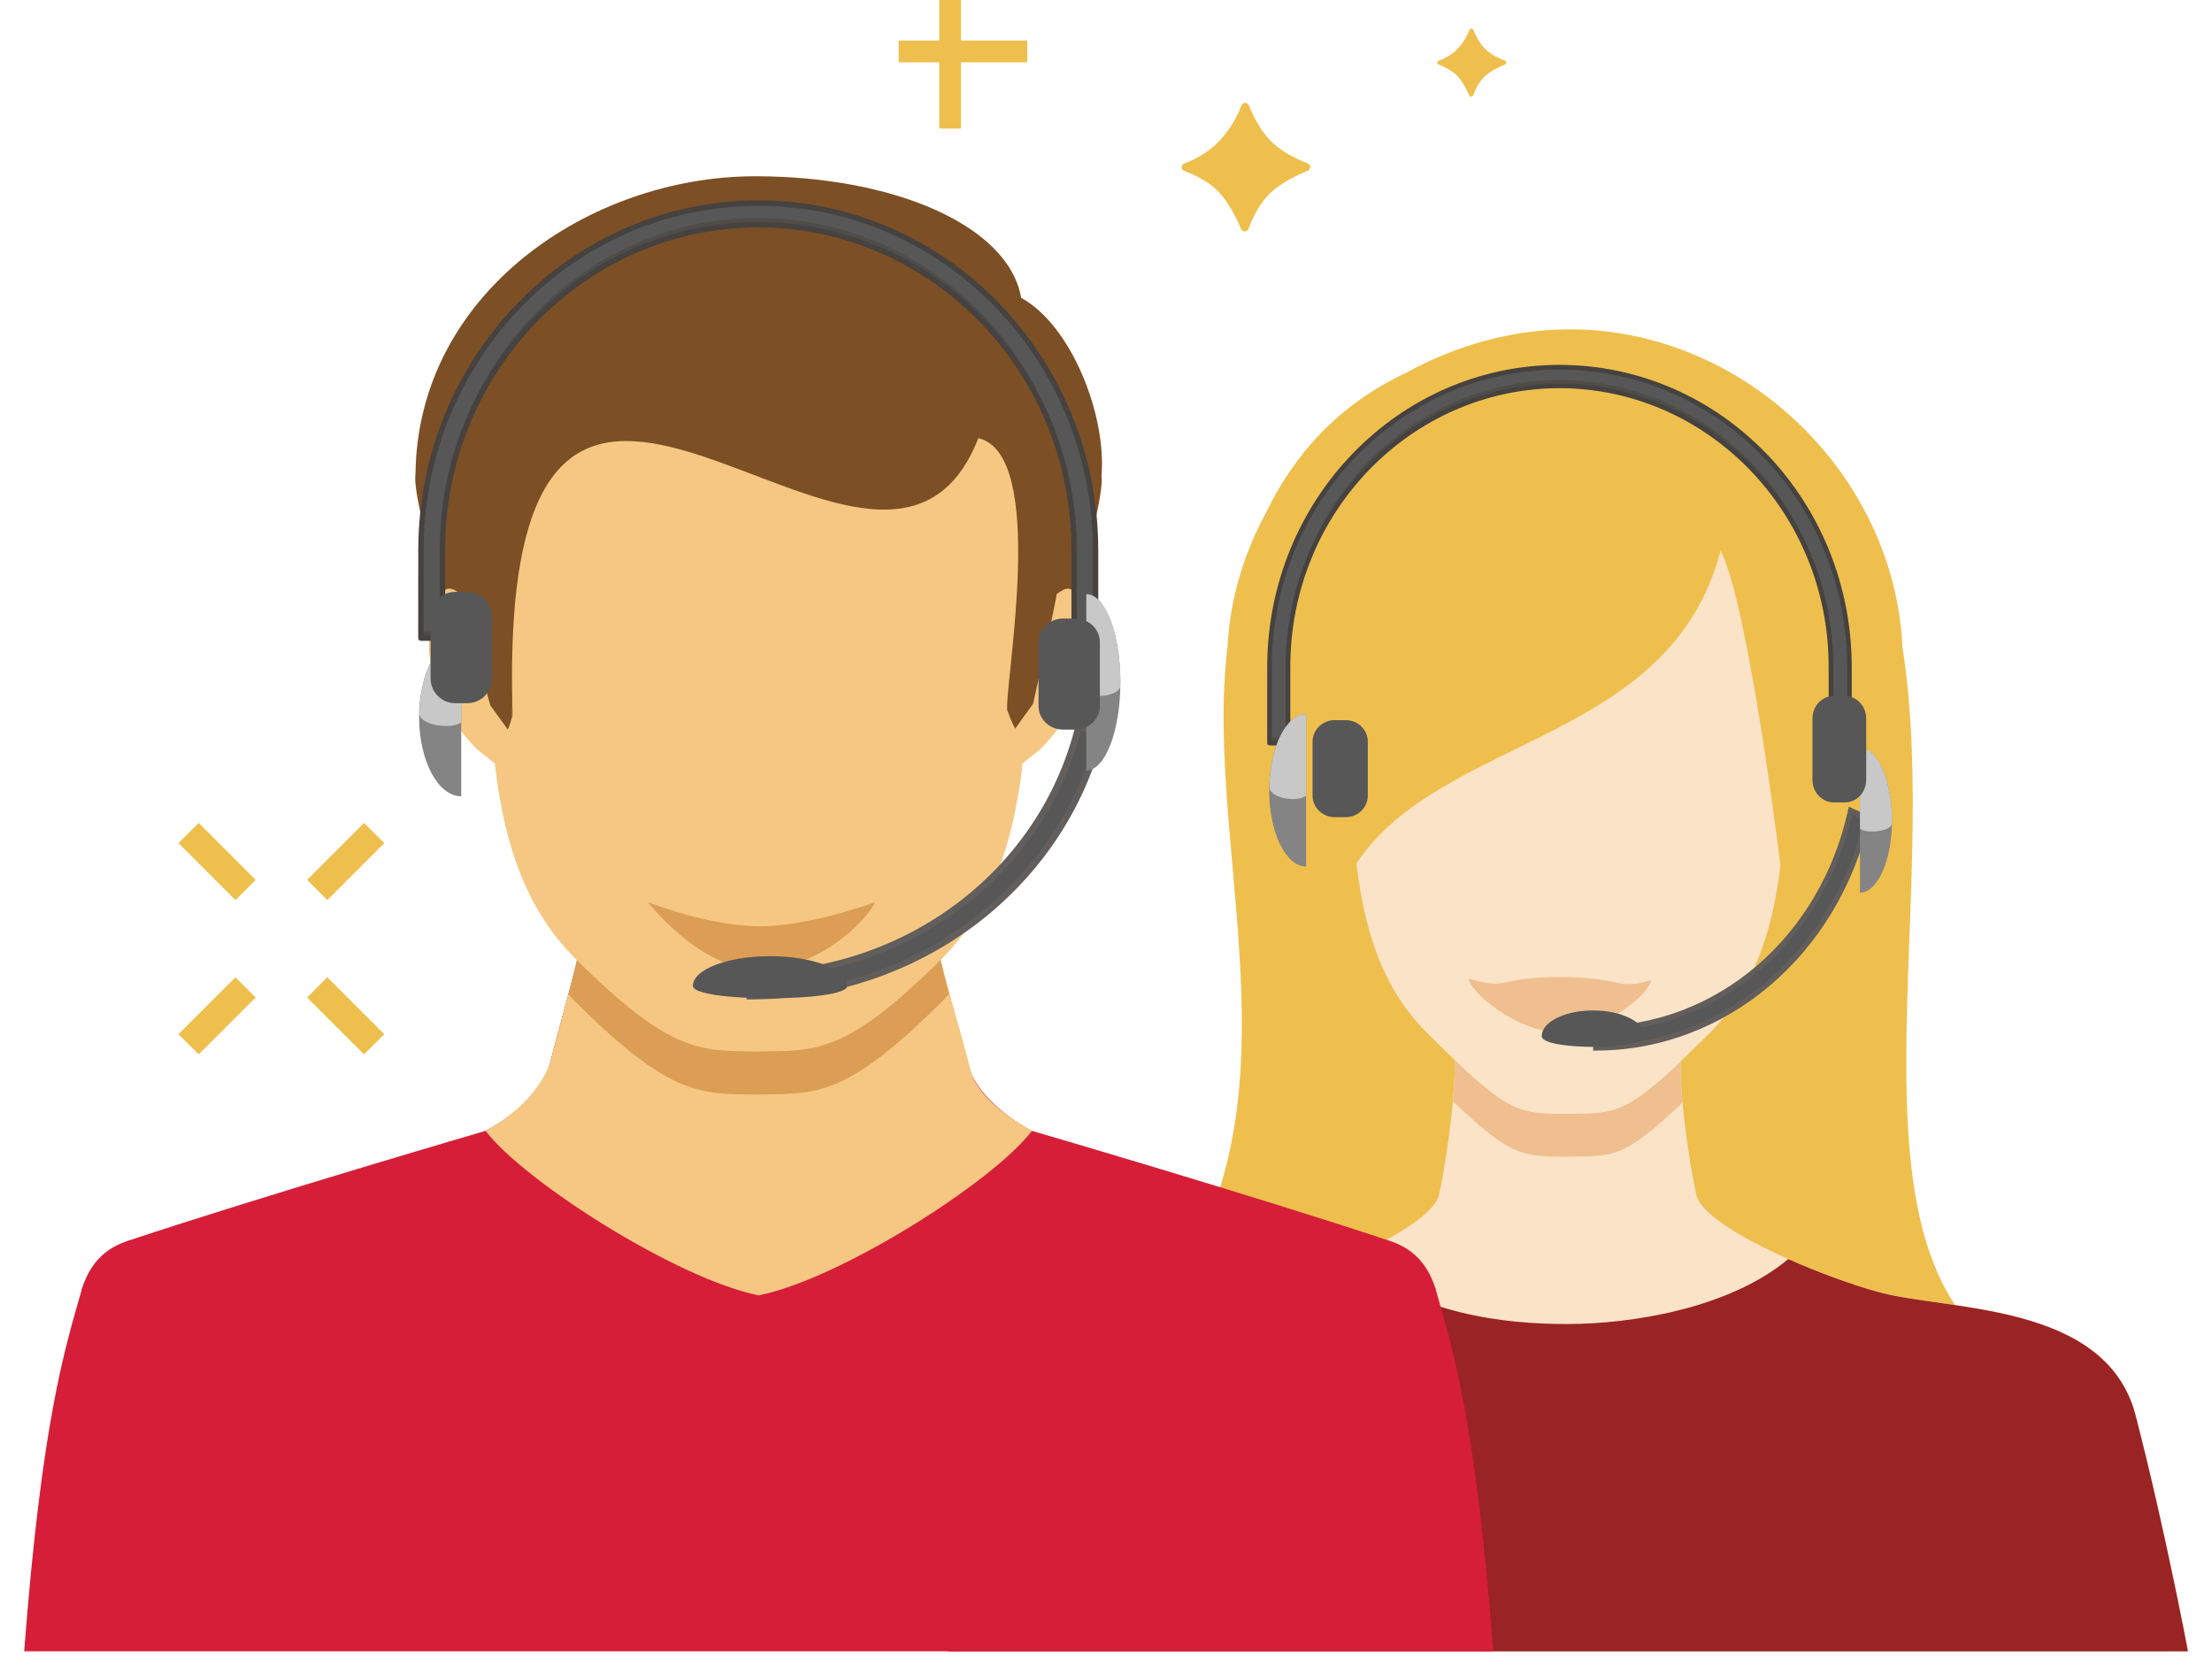
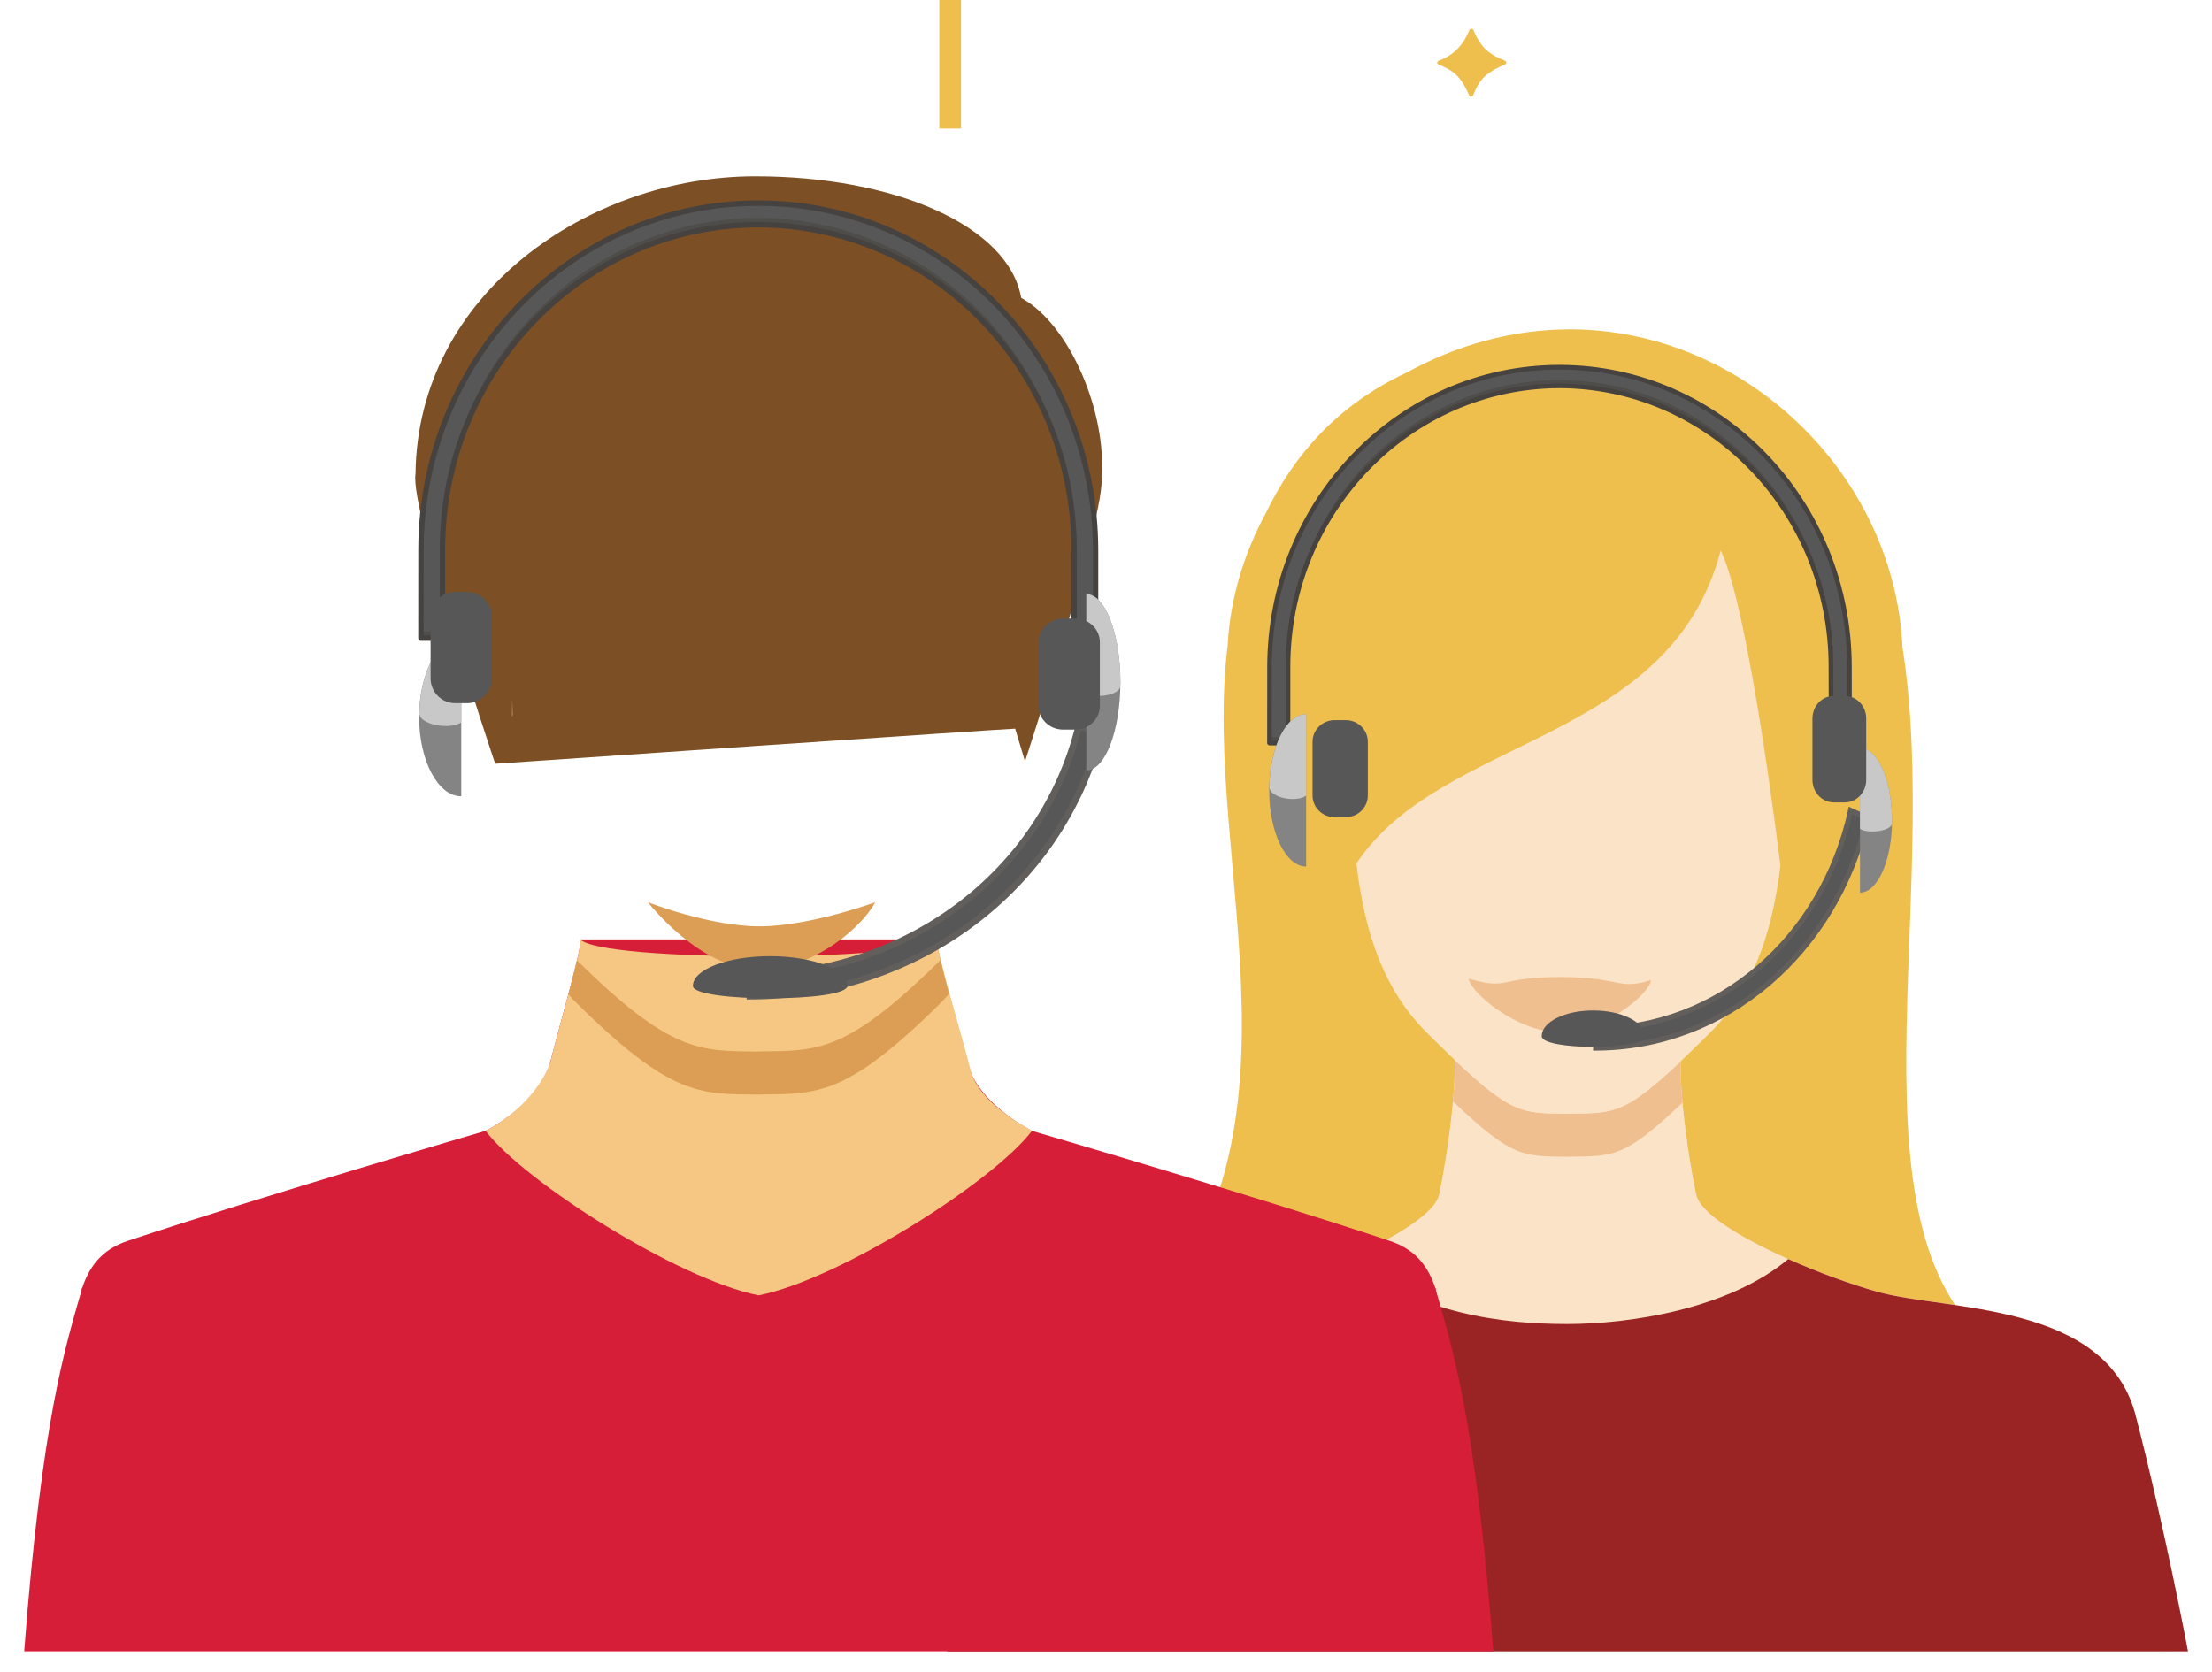
<svg xmlns="http://www.w3.org/2000/svg" xmlns:xlink="http://www.w3.org/1999/xlink" width="86" height="65" viewBox="0 0 86 65">
  <defs>
    <path id="lpjc9b4s2a" d="M0.032 0.141L48.268 0.141 48.268 24.131 0.032 24.131z" />
    <path id="82ol9qzg0c" d="M0.032 0.141L48.268 0.141 48.268 24.131 0.032 24.131z" />
    <path id="tsk42aviie" d="M0 65.213L84.126 65.213 84.126 0.345 0 0.345z" />
    <path id="j389kr7xlg" d="M.217 10.035v.858c6.599-.002 12.098-4.47 13.61-10.475C13.55.306 13.274.196 13 .08 11.634 5.782 6.431 10.022.217 10.035" />
    <path id="609obbq7wi" d="M.137 1.342c0 .742 1.303 1.344 2.908 1.344s2.906-.602 2.906-1.344C5.95.602 4.65.004 3.045.004 1.44.004.137.602.137 1.342" />
    <path id="978a4n7jrk" d="M.137 1.342c0 .742 1.303 1.344 2.908 1.344s2.906-.602 2.906-1.344C5.95.602 4.65.004 3.045.004 1.44.004.137.602.137 1.342" />
    <path id="8mvgk8fucm" d="M.137 1.354c0 .707 5.814.707 5.814 0C5.95.649 4.65.079 3.045.079 1.44.079.137.649.137 1.354" />
    <path id="3wvqrgfsuo" d="M.137 1.342c0 .742 1.303 1.344 2.908 1.344s2.906-.602 2.906-1.344C5.95.602 4.65.004 3.045.004 1.44.004.137.602.137 1.342" />
    <path id="572gkpc3uq" d="M.137 1.342c0 .742 1.303 1.344 2.908 1.344s2.906-.602 2.906-1.344C5.95.602 4.65.004 3.045.004 1.44.004.137.602.137 1.342" />
    <path id="wc5kbozcws" d="M.297 6.96c.731 0 1.323-1.535 1.323-3.428C1.62 1.641 1.028.105.297.105v6.856z" />
    <path id="elfzlrjsxu" d="M.297 6.96c.731 0 1.323-1.535 1.323-3.428C1.62 1.641 1.028.105.297.105v6.856z" />
    <path id="2b216ucdaw" d="M.297 6.96c.731 0 1.323-1.535 1.323-3.428C1.62 1.641 1.028.105.297.105v6.856z" />
    <path id="qpngh0wd4y" d="M.297 6.96c.731 0 1.323-1.535 1.323-3.428C1.62 1.641 1.028.105.297.105v6.856z" />
    <path id="3fn8cn35lA" d="M.297 6.96c.731 0 1.323-1.535 1.323-3.428C1.62 1.641 1.028.105.297.105v6.856z" />
    <path id="yk2qd7x79C" d="M.297 6.96c.731 0 1.323-1.535 1.323-3.428C1.62 1.641 1.028.105.297.105v6.856z" />
    <path id="n6dm30pbzE" d="M.297 6.96c.731 0 1.323-1.535 1.323-3.428C1.62 1.641 1.028.105.297.105v6.856z" />
    <path id="2n699mjp1G" d="M.297 6.96c.731 0 1.323-1.535 1.323-3.428C1.62 1.641 1.028.105.297.105v6.856z" />
    <path id="qvsjgooz6I" d="M.297 6.96c.731 0 1.323-1.535 1.323-3.428C1.62 1.641 1.028.105.297.105v6.856z" />
    <path id="fzvb42mtmK" d="M.297 6.96c.731 0 1.323-1.535 1.323-3.428C1.62 1.641 1.028.105.297.105v6.856z" />
    <path id="apcba4ingM" d="M.297 6.96c.731 0 1.323-1.535 1.323-3.428C1.62 1.641 1.028.105.297.105v6.856z" />
    <path id="mmueqtdrhO" d="M.297 6.96c.731 0 1.323-1.535 1.323-3.428C1.62 1.641 1.028.105.297.105v6.856z" />
    <path id="un1upkyxaQ" d="M1.35.27C.612.27.02.79.02 1.432v6.052c0 .638.593 1.158 1.33 1.158h.546c.646 0 1.164-.406 1.286-.93.924-.46 1.472-1.748 1.482-3.254-.01-1.51-.558-2.795-1.482-3.26C3.06.675 2.542.27 1.896.27H1.35zm1.638 1.315c.636.333 1.214 1.48 1.202 2.873.012 1.39-.566 2.536-1.202 2.867v-5.74z" />
    <path id="reg5nkwxiS" d="M2.97.28c-.655 0-1.181.413-1.305.951C.73 1.705.173 3.023.16 4.57c.013 1.546.57 2.864 1.505 3.34.124.536.65.953 1.306.953h.557c.744 0 1.346-.534 1.346-1.188l.005-6.21C4.874.811 4.272.279 3.528.279h-.557zM.643 4.57c-.013-1.427.58-2.605 1.222-2.944V7.51C1.221 7.174.63 6 .642 4.569z" />
    <path id="7n5t1ae6sU" d="M0 65.205L83.702 65.205 83.702 0.345 0 0.345z" />
    <path id="at9fioz4fW" d="M.097 8.206v.704c5.118 0 9.382-3.666 10.555-8.59-.216-.092-.432-.179-.645-.275C8.949 4.721 4.916 8.2.097 8.206" />
    <path id="u2q463ek9Y" d="M.214 1.538c0 .786 1.283 1.42 2.862 1.42 1.584 0 2.865-.634 2.865-1.42 0-.782-1.28-1.419-2.865-1.419C1.497.119.214.756.214 1.538" />
    <path id="fkomcxdtsaa" d="M.214 1.538c0 .786 1.283 1.42 2.862 1.42 1.584 0 2.865-.634 2.865-1.42 0-.782-1.28-1.419-2.865-1.419C1.497.119.214.756.214 1.538" />
    <path id="f6l0ohbquac" d="M.214 1.351c0 .612 5.727.612 5.727 0 0-.607-1.28-1.103-2.865-1.103C1.497.248.214.744.214 1.351" />
    <path id="6wgq3t0kaae" d="M.214 1.538c0 .786 1.283 1.42 2.862 1.42 1.584 0 2.865-.634 2.865-1.42 0-.782-1.28-1.419-2.865-1.419C1.497.119.214.756.214 1.538" />
    <path id="yqewm124wag" d="M.214 1.538c0 .786 1.283 1.42 2.862 1.42 1.584 0 2.865-.634 2.865-1.42 0-.782-1.28-1.419-2.865-1.419C1.497.119.214.756.214 1.538" />
    <path id="3q5nx3hkzai" d="M.375 5.71c.688 0 1.243-1.26 1.243-2.809C1.618 1.347 1.063.09.375.09v5.622z" />
    <path id="jhbd4evwyak" d="M.375 5.71c.688 0 1.243-1.26 1.243-2.809C1.618 1.347 1.063.09.375.09v5.622z" />
    <path id="g8qxiglz4am" d="M.375 5.71c.688 0 1.243-1.26 1.243-2.809C1.618 1.347 1.063.09.375.09v5.622z" />
-     <path id="2ns2xu1t1ao" d="M.375 5.71c.688 0 1.243-1.26 1.243-2.809C1.618 1.347 1.063.09.375.09v5.622z" />
    <path id="m0a3ps08haq" d="M.375 5.71c.688 0 1.243-1.26 1.243-2.809C1.618 1.347 1.063.09.375.09v5.622z" />
    <path id="uqyp7s7lgas" d="M.375 5.71c.688 0 1.243-1.26 1.243-2.809C1.618 1.347 1.063.09.375.09v5.622z" />
    <path id="voagdkfzvau" d="M.375 5.71c.688 0 1.243-1.26 1.243-2.809C1.618 1.347 1.063.09.375.09v5.622z" />
    <path id="uf2pzhru0aw" d="M.375 5.71c.688 0 1.243-1.26 1.243-2.809C1.618 1.347 1.063.09.375.09v5.622z" />
    <path id="z6wgdcnqxay" d="M.375 5.71c.688 0 1.243-1.26 1.243-2.809C1.618 1.347 1.063.09.375.09v5.622z" />
    <path id="umaoedqmhaA" d="M.375 5.71c.688 0 1.243-1.26 1.243-2.809C1.618 1.347 1.063.09.375.09v5.622z" />
    <path id="ggrhx3i5iaC" d="M.375 5.71c.688 0 1.243-1.26 1.243-2.809C1.618 1.347 1.063.09.375.09v5.622z" />
    <path id="obuwua1h0aE" d="M.375 5.71c.688 0 1.243-1.26 1.243-2.809C1.618 1.347 1.063.09.375.09v5.622z" />
    <path id="kfscpv5nnaG" d="M.88.224c-.452 0-.818.42-.818.937v4.89c0 .518.366.936.819.936h.334c.398 0 .718-.33.792-.752.567-.375.905-1.411.912-2.629-.007-1.22-.345-2.257-.912-2.63C1.933.55 1.613.223 1.215.223H.88zm1.008 1.064c.39.267.746 1.194.74 2.318.006 1.123-.35 2.05-.74 2.314V1.288z" />
    <path id="2747tkhnzaI" d="M2.454.226c-.518 0-.936.325-1.035.751C.684 1.35.242 2.387.232 3.604c.01 1.22.452 2.256 1.187 2.631.1.422.517.752 1.035.752h.438c.588 0 1.065-.418 1.065-.935l.002-4.895c-.002-.513-.48-.93-1.067-.93h-.438zM.613 3.604c-.01-1.124.456-2.051.965-2.316v4.634C1.07 5.656.603 4.733.613 3.604z" />
  </defs>
  <g fill="none" fill-rule="evenodd">
    <g>
      <g>
        <g>
          <g>
            <g transform="translate(-191 -1256) translate(126 1175) translate(0 80) translate(65) translate(.94)">
              <path fill="#EFBF4E" d="M73.018 26.12h.006c-.346-6.755-6.21-12.314-12.925-12.314-2.241 0-4.419.619-6.348 1.68-2.706 1.264-4.397 3.23-5.47 5.452-.841 1.55-1.38 3.273-1.489 5.098h.005c-1.114 8.738 4.074 19.925-4.567 27.757l34.572-.25c-6.22-4.412-2.19-17.42-3.784-27.424" />
              <g transform="translate(35.858 41.082)">
                <mask id="gvscydwm8b" fill="#fff">
                  <use xlink:href="#lpjc9b4s2a" />
                </mask>
                <path fill="#F2D1B0" d="M28.675.141c-.41 1.16.208 5.024.47 6.228.259 1.205 4.368 3.017 7.025 3.776 2.66.759 8.912.368 10.061 4.815 1.149 4.446 2.038 9.172 2.038 9.172H.032s.888-4.726 2.036-9.172c1.152-4.447 7.406-4.056 10.063-4.815 2.66-.76 6.767-2.571 7.027-3.776.259-1.204.88-5.067.468-6.228h9.05z" mask="url(#gvscydwm8b)" />
              </g>
              <g transform="translate(35.858 41.082)">
                <mask id="pl9tubatwd" fill="#fff">
                  <use xlink:href="#82ol9qzg0c" />
                </mask>
                <path fill="#FAE3C7" d="M28.675.141c-.41 1.16.208 5.024.47 6.228.259 1.205 4.368 3.017 7.025 3.776 2.66.759 8.912.368 10.061 4.815 1.149 4.446 2.038 9.172 2.038 9.172H.032s.888-4.726 2.036-9.172c1.152-4.447 7.406-4.056 10.063-4.815 2.66-.76 6.767-2.571 7.027-3.776.259-1.204.88-5.067.468-6.228h9.05z" mask="url(#pl9tubatwd)" />
              </g>
              <path fill="#F0BF8F" d="M55.551 43.827c2.3 2.196 2.712 2.132 4.454 2.154h.035s.006-.004.03-.004c1.729-.018 2.145.048 4.402-2.1-.053-.574-.079-1.132-.07-1.605-2.191 2.073-2.623 2.013-4.332 2.029-.024 0-.03.004-.03.004h-.035c-1.722-.02-2.145.044-4.386-2.088.01.471-.018 1.029-.068 1.61" />
              <path fill="#9A2323" d="M82.09 56.04c-1.149-4.444-7.4-4.053-10.06-4.814-1.034-.294-2.285-.748-3.445-1.266-2.315 1.933-6.13 2.525-8.598 2.525-2.49 0-5.71-.375-8.56-2.52-1.158.513-2.405.967-3.436 1.26-2.66.762-8.914.371-10.063 4.816-1.15 4.446-2.036 9.172-2.036 9.172h48.234s-.887-4.726-2.036-9.172" />
              <path fill="#FAE3C7" d="M65.957 22.405c-1.964 7.516-10.817 7.158-14.155 12.16v.072c.34 2.789 1.105 4.875 2.71 6.5 3.257 3.234 3.518 3.146 5.491 3.17h.037s.007-.006.033-.006c1.975-.018 2.237.07 5.492-3.164 1.604-1.63 2.378-3.714 2.716-6.473 0 0-1.214-10.026-2.324-12.259" />
              <path fill="#D61E38" d="M57.119 65.212c-.693-9.054-1.6-11.811-2.235-14.053.002-.005.007-.009.009-.013-.01-.027-.022-.064-.037-.086-.34-1.002-.927-1.533-1.777-1.812-5.323-1.772-13.9-4.275-13.9-4.275s-2.099-1.038-2.509-2.648c-.481-1.898-1.231-4.418-1.175-4.796H21.622c.059.378-.691 2.898-1.175 4.796-.41 1.61-2.51 2.648-2.51 2.648s-8.573 2.503-13.9 4.275c-.847.279-1.436.81-1.774 1.812-.015.022-.026.06-.039.086l.01.013C1.599 53.4.692 56.159 0 65.212H57.12z" />
              <path fill="#7D4F24" d="M18.312 30.7s20.21-1.385 20.217-1.365l.382 1.273s3.178-9.725 2.973-11.094c.205-2.374-1.175-5.868-3.122-6.932-.488-2.801-4.918-4.728-10.34-4.728-6.426 0-13.13 4.533-13.208 11.574-.229 1.376 3.098 11.272 3.098 11.272" />
              <path fill="#F5C782" d="M28.558 51.37c3.172-.633 9.134-4.43 10.623-6.398-.015-.046-1.807-.873-2.337-2.18-.484-1.898-1.406-4.884-1.35-5.264-.795.865-13.064.884-13.871 0 .059.38-.693 2.9-1.175 4.796-.013.048-.508 1.588-2.51 2.648 1.492 1.967 7.45 5.765 10.62 6.399" />
-               <path fill="#F5C782" d="M18.312 30.822V30.7l-.345-.276-.355-.28c-1.297-1.33-1.877-2.754-1.877-4.125 0-.316.026-.625.09-.921.124-.737.444-1.163.619-1.194.032-.013.052-.013.08-.013.111-.009.297.09.454.215-.018.176 1.146 4.326 1.146 4.326l.68.937c.005-.013.086-.202.186-.564-.702-22.444 14.222-.849 18.107-10.767 2.69.632 1.044 9.37 1.12 10.565.16.465.306.713.312.733l.696-.97s.924-4.08.913-4.26c.157-.125.338-.224.443-.215.037 0 .056 0 .07.013.185.031.514.465.638 1.194.061.296.087.605.087.914 0 1.378-.573 2.793-1.875 4.131l-.357.281-.233.184-.11.097v.138c-.385 3.166-1.272 5.554-3.108 7.421-3.723 3.701-4.84 3.598-7.102 3.622-.031 0-.038.004-.038.004h-.039c-2.26-.028-3.377.075-7.102-3.626-1.838-1.86-2.714-4.249-3.1-7.44" />
              <path fill="#E6B58C" d="M18.99 28.804c-.007-.213-.01-.412-.013-.616-.005.221-.007.452-.01.688.01-.024.014-.043.023-.072" />
              <path fill="#DB9E54" d="M35.623 38.332c-3.667 3.627-4.785 3.53-7.033 3.552-.028 0-.035.007-.035.007h-.041c-2.241-.029-3.362.065-7.022-3.548-.085.365-.2.816-.334 1.312.086.095.162.193.253.283 3.728 3.701 4.844 3.598 7.103 3.626h.041s.007-.004.035-.004c2.263-.024 3.38.079 7.103-3.622.093-.094.174-.197.263-.296-.133-.498-.248-.948-.333-1.31" />
              <path fill="#DB9E54" d="M33.084 36.084s-2.546.937-4.493.937c-1.947 0-4.34-.937-4.34-.937s2.003 2.588 4.263 2.617h.04s.006-.007.037-.007c2.263-.022 4.085-1.794 4.493-2.61" />
              <path fill="#575757" d="M40.822 25.816l-.002-3.44c0-6.987-5.505-12.627-12.276-12.638-6.778.011-12.282 5.651-12.282 12.638v3.44h-.835v-3.44c.013-7.439 5.864-13.478 13.117-13.478 7.249 0 13.1 6.04 13.11 13.478v3.44h-.832z" />
              <mask id="hsmf1a924f" fill="#fff">
                <use xlink:href="#tsk42aviie" />
              </mask>
              <path fill="#4F4D4A" d="M15.428 25.816h.835v-.263h-.835v.263zm25.395-.263l-.005-3.438c0-6.987-5.502-12.627-12.275-12.64-6.778.013-12.28 5.653-12.28 12.64v.261c0-6.987 5.502-12.627 12.28-12.638 6.773.011 12.275 5.651 12.275 12.638l.005 3.44h.833v-.263h-.833z" mask="url(#hsmf1a924f)" />
              <path fill="#454240" d="M40.822 25.92v-.104h.105-.105v.103c-.028 0-.057-.01-.074-.03-.02-.018-.03-.047-.03-.073l-.003-3.44c0-6.932-5.459-12.521-12.173-12.534-6.717.013-12.175 5.602-12.175 12.534v3.44c0 .029-.013.055-.03.072-.02.02-.047.031-.075.031h-.835c-.028 0-.054-.01-.074-.028-.022-.02-.033-.049-.033-.075l.002-3.44c.011-7.493 5.908-13.583 13.22-13.585 7.31.002 13.204 6.092 13.217 13.585v3.44c0 .026-.008.055-.028.072-.02.02-.048.031-.076.031h-.833zm.73-.21v-3.334c-.017-7.381-5.82-13.372-13.01-13.372-7.194 0-12.997 5.99-13.013 13.372v3.335h.628v-3.335c0-7.044 5.548-12.732 12.385-12.745 6.832.013 12.382 5.701 12.382 12.745l.003 3.335h.625z" mask="url(#hsmf1a924f)" />
            </g>
            <g transform="translate(-191 -1256) translate(126 1175) translate(0 80) translate(65) translate(28.94 29)">
              <mask id="cymaedo9ph" fill="#fff">
                <use xlink:href="#j389kr7xlg" />
              </mask>
              <path d="M.217 10.035v.858c6.599-.002 12.098-4.47 13.61-10.475C13.55.306 13.274.196 13 .08 11.634 5.782 6.431 10.022.217 10.035" mask="url(#cymaedo9ph)" />
            </g>
            <g>
              <path fill="#575757" d="M12.998.232C11.635 5.775 6.432 9.896.218 9.91v.834C6.815 10.741 12.317 6.398 13.828.56c-.277-.107-.555-.214-.83-.327" transform="translate(-191 -1256) translate(126 1175) translate(0 80) translate(65) translate(28.94 29)" />
              <path fill="#615E5C" d="M13.715.383c-.222-.085-.443-.17-.665-.26l-.142-.06-.033.144C11.487 5.837 6.28 9.777.217 9.787H.088v1.077h.129C6.738 10.86 12.387 6.636 13.953.586l.026-.098-.264-.105zM.345 10.622v-.595c6.08-.065 11.289-4 12.745-9.627.175.07.35.138.527.207l.06.022c-1.565 5.848-7.02 9.936-13.332 9.993z" transform="translate(-191 -1256) translate(126 1175) translate(0 80) translate(65) translate(28.94 29)" />
            </g>
            <g transform="translate(-191 -1256) translate(126 1175) translate(0 80) translate(65) translate(27.94 39)">
              <mask id="nemwo2j8wj" fill="#fff">
                <use xlink:href="#609obbq7wi" />
              </mask>
              <path d="M.137 1.342c0 .742 1.303 1.344 2.908 1.344s2.906-.602 2.906-1.344C5.95.602 4.65.004 3.045.004 1.44.004.137.602.137 1.342" mask="url(#nemwo2j8wj)" />
            </g>
            <g transform="translate(-191 -1256) translate(126 1175) translate(0 80) translate(65) translate(27.94 39)">
              <mask id="rcv9u8ivdl" fill="#fff">
                <use xlink:href="#978a4n7jrk" />
              </mask>
              <path d="M.137 1.342c0 .742 1.303 1.344 2.908 1.344s2.906-.602 2.906-1.344C5.95.602 4.65.004 3.045.004 1.44.004.137.602.137 1.342" mask="url(#rcv9u8ivdl)" />
            </g>
            <g transform="translate(-191 -1256) translate(126 1175) translate(0 80) translate(65) translate(27.94 38)">
              <mask id="1yysitddnn" fill="#fff">
                <use xlink:href="#8mvgk8fucm" />
              </mask>
              <path d="M.137 1.354c0 .707 5.814.707 5.814 0C5.95.649 4.65.079 3.045.079 1.44.079.137.649.137 1.354" mask="url(#1yysitddnn)" />
            </g>
            <g transform="translate(-191 -1256) translate(126 1175) translate(0 80) translate(65) translate(27.94 39)">
              <mask id="lcmx8mpxqp" fill="#fff">
                <use xlink:href="#3wvqrgfsuo" />
              </mask>
              <path d="M.137 1.342c0 .742 1.303 1.344 2.908 1.344s2.906-.602 2.906-1.344C5.95.602 4.65.004 3.045.004 1.44.004.137.602.137 1.342" mask="url(#lcmx8mpxqp)" />
            </g>
            <g transform="translate(-191 -1256) translate(126 1175) translate(0 80) translate(65) translate(27.94 39)">
              <mask id="zlt9bmqbjr" fill="#fff">
                <use xlink:href="#572gkpc3uq" />
              </mask>
              <path d="M.137 1.342c0 .742 1.303 1.344 2.908 1.344s2.906-.602 2.906-1.344C5.95.602 4.65.004 3.045.004 1.44.004.137.602.137 1.342" mask="url(#zlt9bmqbjr)" />
            </g>
            <path fill="#575757" d="M32.94 39.337c0 .642-6 .642-6 0 0-.64 1.342-1.156 3-1.156 1.657 0 3 .516 3 1.156" transform="translate(-191 -1256) translate(126 1175) translate(0 80) translate(65)" />
            <g transform="translate(-191 -1256) translate(126 1175) translate(0 80) translate(65) translate(41.94 24)">
              <mask id="8wpgtg9awt" fill="#fff">
                <use xlink:href="#wc5kbozcws" />
              </mask>
              <path d="M.297 6.96c.731 0 1.323-1.535 1.323-3.428C1.62 1.641 1.028.105.297.105v6.856z" mask="url(#8wpgtg9awt)" />
            </g>
            <g transform="translate(-191 -1256) translate(126 1175) translate(0 80) translate(65) translate(41.94 24)">
              <mask id="lypejtiqwv" fill="#fff">
                <use xlink:href="#elfzlrjsxu" />
              </mask>
              <path d="M.297 6.96c.731 0 1.323-1.535 1.323-3.428C1.62 1.641 1.028.105.297.105v6.856z" mask="url(#lypejtiqwv)" />
            </g>
            <g transform="translate(-191 -1256) translate(126 1175) translate(0 80) translate(65) translate(41.94 24)">
              <mask id="bmypzi3vqx" fill="#fff">
                <use xlink:href="#2b216ucdaw" />
              </mask>
              <path d="M.297 6.96c.731 0 1.323-1.535 1.323-3.428C1.62 1.641 1.028.105.297.105v6.856z" mask="url(#bmypzi3vqx)" />
            </g>
            <g transform="translate(-191 -1256) translate(126 1175) translate(0 80) translate(65) translate(41.94 24)">
              <mask id="4uzq6rdvxz" fill="#fff">
                <use xlink:href="#qpngh0wd4y" />
              </mask>
-               <path d="M.297 6.96c.731 0 1.323-1.535 1.323-3.428C1.62 1.641 1.028.105.297.105v6.856z" mask="url(#4uzq6rdvxz)" />
            </g>
            <g transform="translate(-191 -1256) translate(126 1175) translate(0 80) translate(65) translate(41.94 24)">
              <mask id="q32qkrnetB" fill="#fff">
                <use xlink:href="#3fn8cn35lA" />
              </mask>
              <path d="M.297 6.96c.731 0 1.323-1.535 1.323-3.428C1.62 1.641 1.028.105.297.105v6.856z" mask="url(#q32qkrnetB)" />
            </g>
            <g transform="translate(-191 -1256) translate(126 1175) translate(0 80) translate(65) translate(41.94 24)">
              <mask id="fleig1g3aD" fill="#fff">
                <use xlink:href="#yk2qd7x79C" />
              </mask>
              <path d="M.297 6.96c.731 0 1.323-1.535 1.323-3.428C1.62 1.641 1.028.105.297.105v6.856z" mask="url(#fleig1g3aD)" />
            </g>
            <g transform="translate(-191 -1256) translate(126 1175) translate(0 80) translate(65) translate(41.94 24)">
              <mask id="19imaall3F" fill="#fff">
                <use xlink:href="#n6dm30pbzE" />
              </mask>
              <path d="M.297 6.96c.731 0 1.323-1.535 1.323-3.428C1.62 1.641 1.028.105.297.105v6.856z" mask="url(#19imaall3F)" />
            </g>
            <g transform="translate(-191 -1256) translate(126 1175) translate(0 80) translate(65) translate(41.94 24)">
              <mask id="qkagyuc99H" fill="#fff">
                <use xlink:href="#2n699mjp1G" />
              </mask>
              <path d="M.297 6.96c.731 0 1.323-1.535 1.323-3.428C1.62 1.641 1.028.105.297.105v6.856z" mask="url(#qkagyuc99H)" />
            </g>
            <g transform="translate(-191 -1256) translate(126 1175) translate(0 80) translate(65) translate(41.94 24)">
              <mask id="g85pywra0J" fill="#fff">
                <use xlink:href="#qvsjgooz6I" />
              </mask>
              <path d="M.297 6.96c.731 0 1.323-1.535 1.323-3.428C1.62 1.641 1.028.105.297.105v6.856z" mask="url(#g85pywra0J)" />
            </g>
            <g transform="translate(-191 -1256) translate(126 1175) translate(0 80) translate(65) translate(41.94 24)">
              <mask id="5uhk3y3pvL" fill="#fff">
                <use xlink:href="#fzvb42mtmK" />
              </mask>
              <path d="M.297 6.96c.731 0 1.323-1.535 1.323-3.428C1.62 1.641 1.028.105.297.105v6.856z" mask="url(#5uhk3y3pvL)" />
            </g>
            <g transform="translate(-191 -1256) translate(126 1175) translate(0 80) translate(65) translate(41.94 24)">
              <mask id="qg9kq2lb4N" fill="#fff">
                <use xlink:href="#apcba4ingM" />
              </mask>
              <path d="M.297 6.96c.731 0 1.323-1.535 1.323-3.428C1.62 1.641 1.028.105.297.105v6.856z" mask="url(#qg9kq2lb4N)" />
            </g>
            <g transform="translate(-191 -1256) translate(126 1175) translate(0 80) translate(65) translate(41.94 24)">
              <mask id="s34nyusm9P" fill="#fff">
                <use xlink:href="#mmueqtdrhO" />
              </mask>
              <path d="M.297 6.96c.731 0 1.323-1.535 1.323-3.428C1.62 1.641 1.028.105.297.105v6.856z" mask="url(#s34nyusm9P)" />
            </g>
            <g>
              <path fill="#848484" d="M.296 6.96c.731 0 1.323-1.536 1.323-3.427C1.619 1.64 1.027.104.296.104V6.96z" transform="translate(-191 -1256) translate(126 1175) translate(0 80) translate(65) translate(41.94 24)" />
              <path fill="#C8C8C8" d="M.296.105V3.93c.31.254 1.309.115 1.318-.252.001-.05.005-.095.005-.148 0-1.89-.592-3.426-1.323-3.426" transform="translate(-191 -1256) translate(126 1175) translate(0 80) translate(65) translate(41.94 24)" />
            </g>
            <g transform="translate(-191 -1256) translate(126 1175) translate(0 80) translate(65) translate(38.94 24)">
              <mask id="ptxxgf2mmR" fill="#fff">
                <use xlink:href="#un1upkyxaQ" />
              </mask>
              <path d="M1.35.27C.612.27.02.79.02 1.432v6.052c0 .638.593 1.158 1.33 1.158h.546c.646 0 1.164-.406 1.286-.93.924-.46 1.472-1.748 1.482-3.254-.01-1.51-.558-2.795-1.482-3.26C3.06.675 2.542.27 1.896.27H1.35zm1.638 1.315c.636.333 1.214 1.48 1.202 2.873.012 1.39-.566 2.536-1.202 2.867v-5.74z" mask="url(#ptxxgf2mmR)" />
            </g>
            <g>
              <path fill="#575757" d="M25.867.052h-.476c-.527 0-.954.41-.954.917v2.485c0 .505.427.917.954.917h.476c.527 0 .954-.412.954-.917V.97c0-.507-.427-.917-.954-.917" transform="translate(-191 -1256) translate(126 1175) translate(0 80) translate(65) translate(15.94 25)" />
              <path fill="#848484" d="M1.992 6.964C1.088 6.964.354 5.582.354 3.88c0-1.704.734-3.086 1.638-3.086v6.17z" transform="translate(-191 -1256) translate(126 1175) translate(0 80) translate(65) translate(15.94 25)" />
              <path fill="#C8C8C8" d="M1.992 4.088V.794c-.88 0-1.59 1.307-1.63 2.94 0 .468 1.249.65 1.63.354" transform="translate(-191 -1256) translate(126 1175) translate(0 80) translate(65) translate(15.94 25)" />
            </g>
            <g transform="translate(-191 -1256) translate(126 1175) translate(0 80) translate(65) translate(14.94 24)">
              <mask id="x2fsf6d28T" fill="#fff">
                <use xlink:href="#reg5nkwxiS" />
              </mask>
              <path d="M2.97.28c-.655 0-1.181.413-1.305.951C.73 1.705.173 3.023.16 4.57c.013 1.546.57 2.864 1.505 3.34.124.536.65.953 1.306.953h.557c.744 0 1.346-.534 1.346-1.188l.005-6.21C4.874.811 4.272.279 3.528.279h-.557zM.643 4.57c-.013-1.427.58-2.605 1.222-2.944V7.51C1.221 7.174.63 6 .642 4.569z" mask="url(#x2fsf6d28T)" />
            </g>
            <g transform="translate(-191 -1256) translate(126 1175) translate(0 80) translate(65) translate(.94)">
              <path fill="#575757" d="M17.232 24.016h-.477c-.527 0-.954.432-.954.967v2.395c0 .533.427.965.954.965h.477c.527 0 .955-.432.955-.965v-2.395c0-.535-.428-.967-.955-.967" />
              <path fill="#F0BF8F" d="M59.702 41.144h.034s.007-.004.033-.004c1.718-.018 3.47-1.556 3.479-2.03-1.334.41-1.087-.118-3.546-.118-2.46 0-1.935.529-3.536.062.011.473 1.803 2.068 3.536 2.09" />
              <path fill="#575757" d="M70.249 29.896l-.003-2.973c0-6.036-4.73-10.905-10.552-10.918-5.826.013-10.557 4.882-10.557 10.918v2.973h-.717v-2.973c.008-6.424 5.04-11.642 11.274-11.642 6.23 0 11.262 5.218 11.27 11.642l.002 2.973h-.717z" />
              <mask id="w2gqrc1nsV" fill="#fff">
                <use xlink:href="#7n5t1ae6sU" />
              </mask>
              <path fill="#4F4D4A" d="M48.419 29.895h.718v-.228h-.718v.228zm21.829-.226l-.002-2.97c0-6.036-4.73-10.91-10.553-10.919-5.826.009-10.556 4.883-10.556 10.92v.225c0-6.036 4.73-10.908 10.556-10.919 5.822.011 10.553 4.883 10.553 10.919l.002 2.97h.718v-.226h-.718z" mask="url(#w2gqrc1nsV)" />
              <path fill="#454240" d="M70.249 29.985v-.09h.088-.088v.09c-.024 0-.048-.008-.063-.028-.018-.016-.026-.04-.026-.062l-.005-2.972c0-5.988-4.691-10.816-10.463-10.829-5.774.013-10.466 4.841-10.466 10.83v2.971c0 .024-.01.046-.026.062-.017.02-.04.028-.063.028h-.72c-.023 0-.045-.008-.063-.026-.017-.015-.028-.042-.028-.064l.002-2.972c.011-6.473 5.08-11.732 11.364-11.735 6.284.003 11.353 5.262 11.361 11.735l.002 2.972c0 .022-.008.046-.026.062-.015.02-.04.028-.063.028h-.717zm.626-.182v-2.88c-.013-6.376-5.001-11.553-11.183-11.553-6.184 0-11.173 5.177-11.186 11.553v2.88h.54v-2.88c0-6.084 4.77-10.998 10.646-11.009 5.874.011 10.645 4.925 10.645 11.01v2.88h.538z" mask="url(#w2gqrc1nsV)" />
            </g>
            <g transform="translate(-191 -1256) translate(126 1175) translate(0 80) translate(65) translate(61.94 33)">
              <mask id="062kt2ujwX" fill="#fff">
                <use xlink:href="#at9fioz4fW" />
              </mask>
              <path d="M.097 8.206v.704c5.118 0 9.382-3.666 10.555-8.59-.216-.092-.432-.179-.645-.275C8.949 4.721 4.916 8.2.097 8.206" mask="url(#062kt2ujwX)" />
            </g>
            <g>
              <path fill="#575757" d="M10.008.516C8.951 5.384 4.915 9.004.096 9.013v.735C5.215 9.746 9.478 5.928 10.651.8c-.216-.093-.431-.186-.643-.285" transform="translate(-191 -1256) translate(126 1175) translate(0 80) translate(65) translate(61.94 32)" />
              <path fill="#615E5C" d="M10.564.65c-.172-.076-.344-.151-.516-.23l-.11-.052-.026.124C8.836 5.438 4.8 8.9.097 8.907h-.099v.946h.099C5.154 9.85 9.533 6.14 10.747.827l.022-.089-.205-.088zM.197 9.64v-.52c4.714-.06 8.752-3.516 9.88-8.455l.411.18.046.02C9.322 6 5.091 9.591.197 9.64z" transform="translate(-191 -1256) translate(126 1175) translate(0 80) translate(65) translate(61.94 32)" />
            </g>
            <g transform="translate(-191 -1256) translate(126 1175) translate(0 80) translate(65) translate(58.94 40)">
              <mask id="ayzah3jayZ" fill="#fff">
                <use xlink:href="#u2q463ek9Y" />
              </mask>
              <path d="M.214 1.538c0 .786 1.283 1.42 2.862 1.42 1.584 0 2.865-.634 2.865-1.42 0-.782-1.28-1.419-2.865-1.419C1.497.119.214.756.214 1.538" mask="url(#ayzah3jayZ)" />
            </g>
            <g transform="translate(-191 -1256) translate(126 1175) translate(0 80) translate(65) translate(58.94 40)">
              <mask id="lfy64h5qbab" fill="#fff">
                <use xlink:href="#fkomcxdtsaa" />
              </mask>
              <path d="M.214 1.538c0 .786 1.283 1.42 2.862 1.42 1.584 0 2.865-.634 2.865-1.42 0-.782-1.28-1.419-2.865-1.419C1.497.119.214.756.214 1.538" mask="url(#lfy64h5qbab)" />
            </g>
            <g transform="translate(-191 -1256) translate(126 1175) translate(0 80) translate(65) translate(58.94 40)">
              <mask id="sy9ajp0tqad" fill="#fff">
                <use xlink:href="#f6l0ohbquac" />
              </mask>
              <path d="M.214 1.351c0 .612 5.727.612 5.727 0 0-.607-1.28-1.103-2.865-1.103C1.497.248.214.744.214 1.351" mask="url(#sy9ajp0tqad)" />
            </g>
            <g transform="translate(-191 -1256) translate(126 1175) translate(0 80) translate(65) translate(58.94 40)">
              <mask id="zjq9tfkllaf" fill="#fff">
                <use xlink:href="#6wgq3t0kaae" />
              </mask>
              <path d="M.214 1.538c0 .786 1.283 1.42 2.862 1.42 1.584 0 2.865-.634 2.865-1.42 0-.782-1.28-1.419-2.865-1.419C1.497.119.214.756.214 1.538" mask="url(#zjq9tfkllaf)" />
            </g>
            <g transform="translate(-191 -1256) translate(126 1175) translate(0 80) translate(65) translate(58.94 40)">
              <mask id="z9i499dwfah" fill="#fff">
                <use xlink:href="#yqewm124wag" />
              </mask>
              <path d="M.214 1.538c0 .786 1.283 1.42 2.862 1.42 1.584 0 2.865-.634 2.865-1.42 0-.782-1.28-1.419-2.865-1.419C1.497.119.214.756.214 1.538" mask="url(#z9i499dwfah)" />
            </g>
            <path fill="#575757" d="M63.94 41.292c0 .554-4 .554-4 0s.895-1 1.999-1c1.105 0 2 .446 2 1" transform="translate(-191 -1256) translate(126 1175) translate(0 80) translate(65)" />
            <g transform="translate(-191 -1256) translate(126 1175) translate(0 80) translate(65) translate(71.94 30)">
              <mask id="dvgikpo47aj" fill="#fff">
                <use xlink:href="#3q5nx3hkzai" />
              </mask>
              <path d="M.375 5.71c.688 0 1.243-1.26 1.243-2.809C1.618 1.347 1.063.09.375.09v5.622z" mask="url(#dvgikpo47aj)" />
            </g>
            <g transform="translate(-191 -1256) translate(126 1175) translate(0 80) translate(65) translate(71.94 30)">
              <mask id="4kucpnn3zal" fill="#fff">
                <use xlink:href="#jhbd4evwyak" />
              </mask>
              <path d="M.375 5.71c.688 0 1.243-1.26 1.243-2.809C1.618 1.347 1.063.09.375.09v5.622z" mask="url(#4kucpnn3zal)" />
            </g>
            <g transform="translate(-191 -1256) translate(126 1175) translate(0 80) translate(65) translate(71.94 30)">
              <mask id="spueivihdan" fill="#fff">
                <use xlink:href="#g8qxiglz4am" />
              </mask>
              <path d="M.375 5.71c.688 0 1.243-1.26 1.243-2.809C1.618 1.347 1.063.09.375.09v5.622z" mask="url(#spueivihdan)" />
            </g>
            <g transform="translate(-191 -1256) translate(126 1175) translate(0 80) translate(65) translate(71.94 30)">
              <mask id="ltuijtcwgap" fill="#fff">
                <use xlink:href="#2ns2xu1t1ao" />
              </mask>
              <path d="M.375 5.71c.688 0 1.243-1.26 1.243-2.809C1.618 1.347 1.063.09.375.09v5.622z" mask="url(#ltuijtcwgap)" />
            </g>
            <g transform="translate(-191 -1256) translate(126 1175) translate(0 80) translate(65) translate(71.94 30)">
              <mask id="x41lfgp24ar" fill="#fff">
                <use xlink:href="#m0a3ps08haq" />
              </mask>
              <path d="M.375 5.71c.688 0 1.243-1.26 1.243-2.809C1.618 1.347 1.063.09.375.09v5.622z" mask="url(#x41lfgp24ar)" />
            </g>
            <g transform="translate(-191 -1256) translate(126 1175) translate(0 80) translate(65) translate(71.94 30)">
              <mask id="tqdcyvru0at" fill="#fff">
                <use xlink:href="#uqyp7s7lgas" />
              </mask>
              <path d="M.375 5.71c.688 0 1.243-1.26 1.243-2.809C1.618 1.347 1.063.09.375.09v5.622z" mask="url(#tqdcyvru0at)" />
            </g>
            <g transform="translate(-191 -1256) translate(126 1175) translate(0 80) translate(65) translate(71.94 30)">
              <mask id="bqi1nos81av" fill="#fff">
                <use xlink:href="#voagdkfzvau" />
              </mask>
              <path d="M.375 5.71c.688 0 1.243-1.26 1.243-2.809C1.618 1.347 1.063.09.375.09v5.622z" mask="url(#bqi1nos81av)" />
            </g>
            <g transform="translate(-191 -1256) translate(126 1175) translate(0 80) translate(65) translate(71.94 30)">
              <mask id="n411fqpamax" fill="#fff">
                <use xlink:href="#uf2pzhru0aw" />
              </mask>
              <path d="M.375 5.71c.688 0 1.243-1.26 1.243-2.809C1.618 1.347 1.063.09.375.09v5.622z" mask="url(#n411fqpamax)" />
            </g>
            <g transform="translate(-191 -1256) translate(126 1175) translate(0 80) translate(65) translate(71.94 30)">
              <mask id="l9inxqowzaz" fill="#fff">
                <use xlink:href="#z6wgdcnqxay" />
              </mask>
              <path d="M.375 5.71c.688 0 1.243-1.26 1.243-2.809C1.618 1.347 1.063.09.375.09v5.622z" mask="url(#l9inxqowzaz)" />
            </g>
            <g transform="translate(-191 -1256) translate(126 1175) translate(0 80) translate(65) translate(71.94 30)">
              <mask id="vmrtpo3dsaB" fill="#fff">
                <use xlink:href="#umaoedqmhaA" />
              </mask>
              <path d="M.375 5.71c.688 0 1.243-1.26 1.243-2.809C1.618 1.347 1.063.09.375.09v5.622z" mask="url(#vmrtpo3dsaB)" />
            </g>
            <g transform="translate(-191 -1256) translate(126 1175) translate(0 80) translate(65) translate(71.94 30)">
              <mask id="0v49021weaD" fill="#fff">
                <use xlink:href="#ggrhx3i5iaC" />
              </mask>
              <path d="M.375 5.71c.688 0 1.243-1.26 1.243-2.809C1.618 1.347 1.063.09.375.09v5.622z" mask="url(#0v49021weaD)" />
            </g>
            <g transform="translate(-191 -1256) translate(126 1175) translate(0 80) translate(65) translate(71.94 30)">
              <mask id="s2tm16k22aF" fill="#fff">
                <use xlink:href="#obuwua1h0aE" />
              </mask>
              <path d="M.375 5.71c.688 0 1.243-1.26 1.243-2.809C1.618 1.347 1.063.09.375.09v5.622z" mask="url(#s2tm16k22aF)" />
            </g>
            <g>
              <path fill="#848484" d="M.374 5.71c.688 0 1.245-1.26 1.245-2.809C1.619 1.348 1.062.09.374.09v5.62z" transform="translate(-191 -1256) translate(126 1175) translate(0 80) translate(65) translate(71.94 30)" />
              <path fill="#C8C8C8" d="M.374.088v3.139c.29.208 1.231.096 1.241-.206 0-.042.004-.08.004-.12C1.619 1.348 1.062.087.374.087" transform="translate(-191 -1256) translate(126 1175) translate(0 80) translate(65) translate(71.94 30)" />
            </g>
            <g transform="translate(-191 -1256) translate(126 1175) translate(0 80) translate(65) translate(70.94 29)">
              <mask id="93xcr8vy9aH" fill="#fff">
                <use xlink:href="#kfscpv5nnaG" />
              </mask>
              <path d="M.88.224c-.452 0-.818.42-.818.937v4.89c0 .518.366.936.819.936h.334c.398 0 .718-.33.792-.752.567-.375.905-1.411.912-2.629-.007-1.22-.345-2.257-.912-2.63C1.933.55 1.613.223 1.215.223H.88zm1.008 1.064c.39.267.746 1.194.74 2.318.006 1.123-.35 2.05-.74 2.314V1.288z" mask="url(#93xcr8vy9aH)" />
            </g>
            <g>
              <path fill="#575757" d="M22.78.06h-.418c-.462 0-.836.393-.836.878v2.388c0 .485.374.877.836.877h.418c.462 0 .836-.392.836-.877V.938c0-.485-.374-.877-.836-.877" transform="translate(-191 -1256) translate(126 1175) translate(0 80) translate(65) translate(48.94 28)" />
              <path fill="#848484" d="M1.841 6.695c-.794 0-1.437-1.327-1.437-2.96 0-1.637.643-2.962 1.437-2.962v5.922z" transform="translate(-191 -1256) translate(126 1175) translate(0 80) translate(65) translate(48.94 28)" />
              <path fill="#C8C8C8" d="M1.841 3.934V.771C1.071.77.446 2.027.411 3.595c0 .45 1.096.62 1.43.34" transform="translate(-191 -1256) translate(126 1175) translate(0 80) translate(65) translate(48.94 28)" />
            </g>
            <g transform="translate(-191 -1256) translate(126 1175) translate(0 80) translate(65) translate(48.94 29)">
              <mask id="ol9fl7cb0aJ" fill="#fff">
                <use xlink:href="#2747tkhnzaI" />
              </mask>
              <path d="M2.454.226c-.518 0-.936.325-1.035.751C.684 1.35.242 2.387.232 3.604c.01 1.22.452 2.256 1.187 2.631.1.422.517.752 1.035.752h.438c.588 0 1.065-.418 1.065-.935l.002-4.895c-.002-.513-.48-.93-1.067-.93h-.438zM.613 3.604c-.01-1.124.456-2.051.965-2.316v4.634C1.07 5.656.603 4.733.613 3.604z" mask="url(#ol9fl7cb0aJ)" />
            </g>
            <g>
              <path fill="#575757" d="M1.38 27.003H.95c-.476 0-.86.376-.86.841v2.09c0 .465.384.842.86.842h.43c.474 0 .859-.377.859-.842v-2.09c0-.465-.385-.841-.86-.841" transform="translate(-191 -1256) translate(126 1175) translate(0 80) translate(65) translate(50.94 2)" />
              <path fill="#EFBF4E" d="M6.188.168c.011-.03.043-.053.077-.053s.065.02.08.051c.083.208.232.514.456.735.23.228.554.377.767.456.031.011.054.042.054.076 0 .033-.02.064-.052.075-.213.086-.536.24-.769.447-.233.21-.385.536-.466.749-.014.03-.043.053-.077.053s-.065-.02-.08-.051c-.087-.208-.243-.523-.456-.75-.204-.216-.511-.362-.728-.444-.034-.01-.055-.042-.055-.077 0-.033.023-.064.055-.075.201-.071.486-.206.728-.459.249-.257.391-.54.466-.733" transform="translate(-191 -1256) translate(126 1175) translate(0 80) translate(65) translate(50.94 2)" />
            </g>
            <path fill="#EFBF4E" d="M36.518 6L37.362 6 37.362 1 36.518 1z" transform="translate(-191 -1256) translate(126 1175) translate(0 80) translate(65)" />
-             <path fill="#EFBF4E" d="M34.94 3.423L39.94 3.423 39.94 2.577 34.94 2.577zM48.267 5.1c.022-.061.08-.1.144-.1.063 0 .121.039.146.097.156.392.436.97.855 1.39.426.43 1.033.712 1.428.864.06.022.1.078.1.14.002.063-.037.122-.095.146-.395.162-1.002.453-1.433.847-.439.397-.721 1.01-.872 1.414-.022.06-.08.1-.144.102-.063 0-.122-.036-.146-.097-.164-.392-.456-.99-.85-1.419-.38-.411-.956-.685-1.363-.84-.058-.024-.1-.082-.097-.145 0-.066.041-.124.102-.145.373-.134.904-.39 1.357-.867.463-.487.729-1.022.868-1.388M9.154 36L6.94 33.786 7.726 33 9.94 35.214zM12.726 36L11.94 35.214 14.154 33 14.94 33.786zM7.726 42L6.94 41.214 9.154 39 9.94 39.786zM14.154 42L11.94 39.786 12.726 39 14.94 41.214z" transform="translate(-191 -1256) translate(126 1175) translate(0 80) translate(65)" />
          </g>
        </g>
      </g>
    </g>
  </g>
</svg>